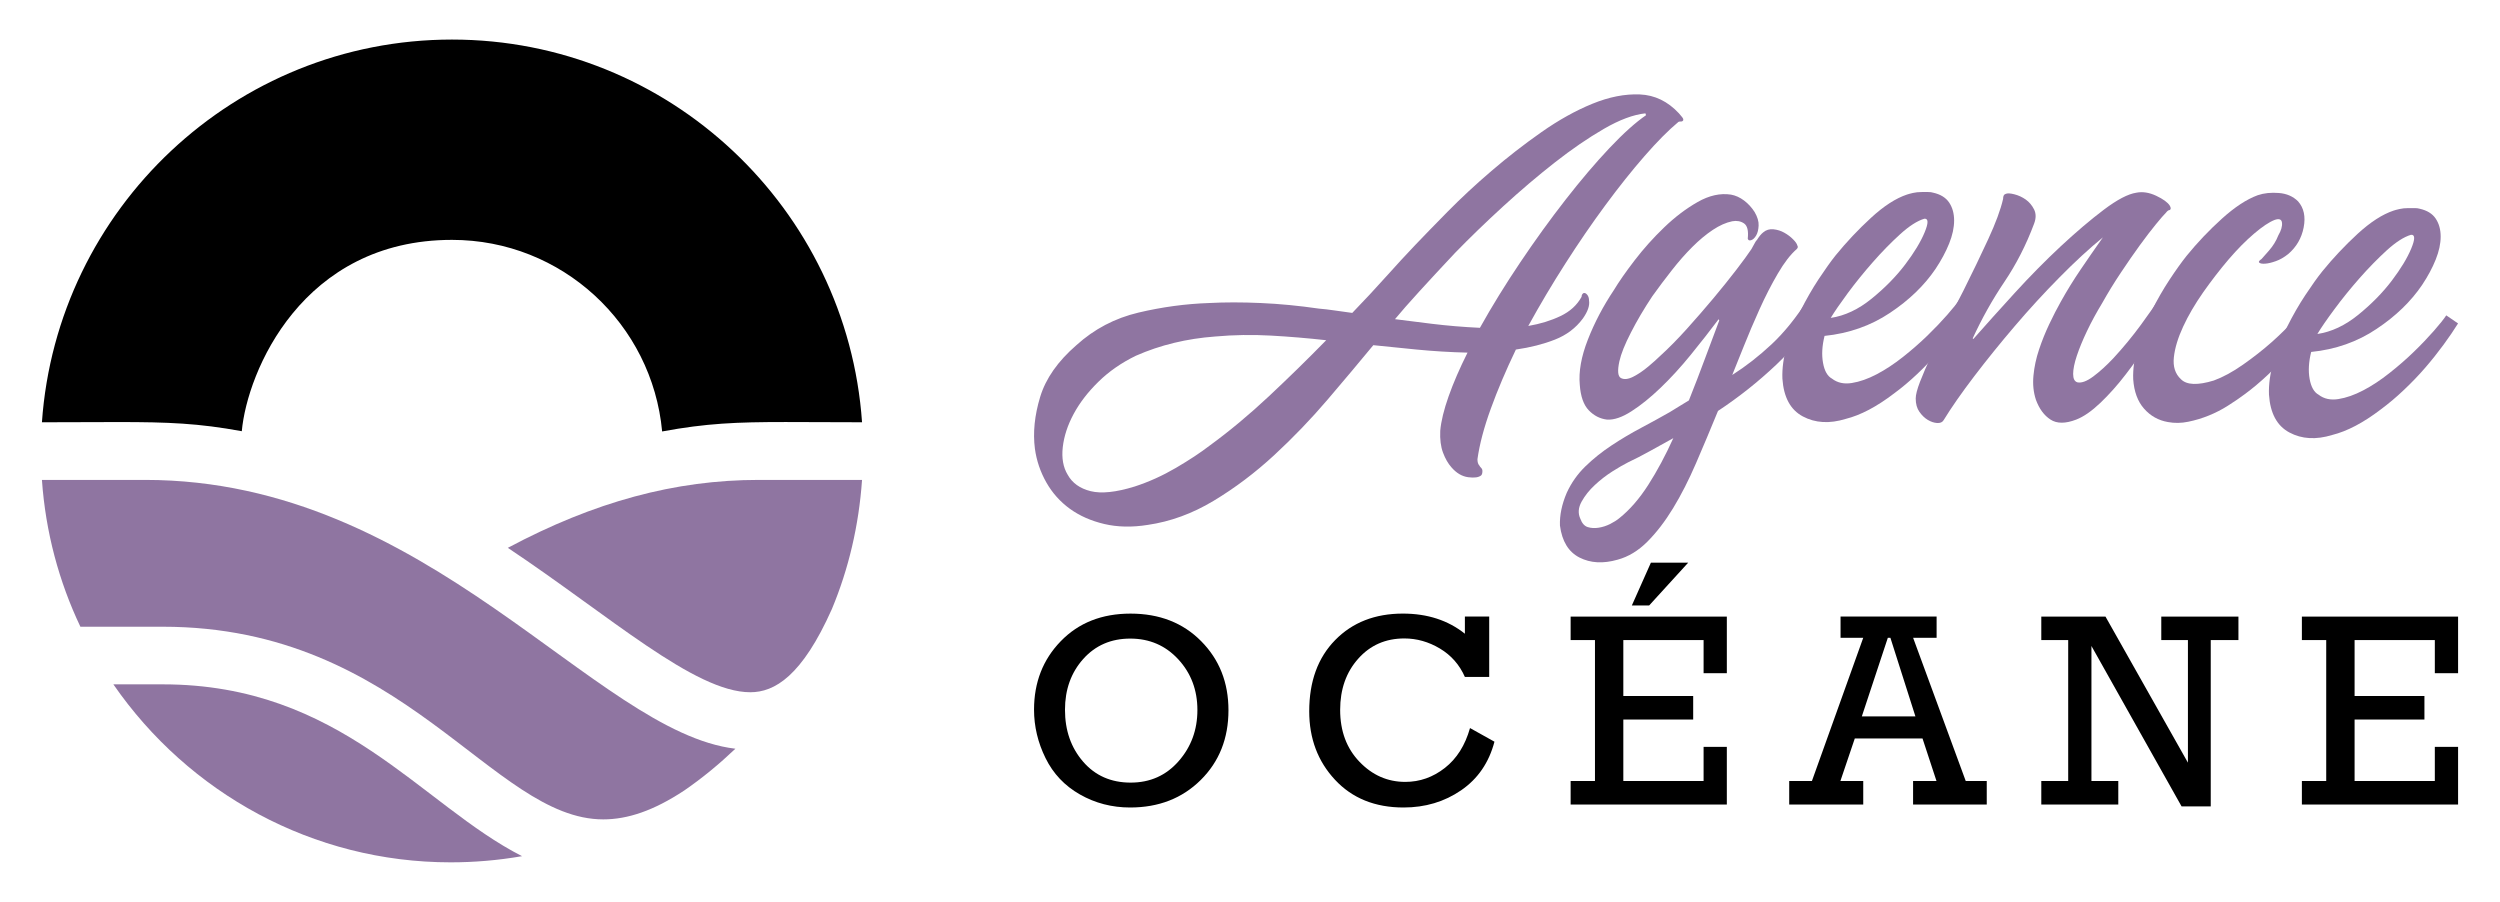
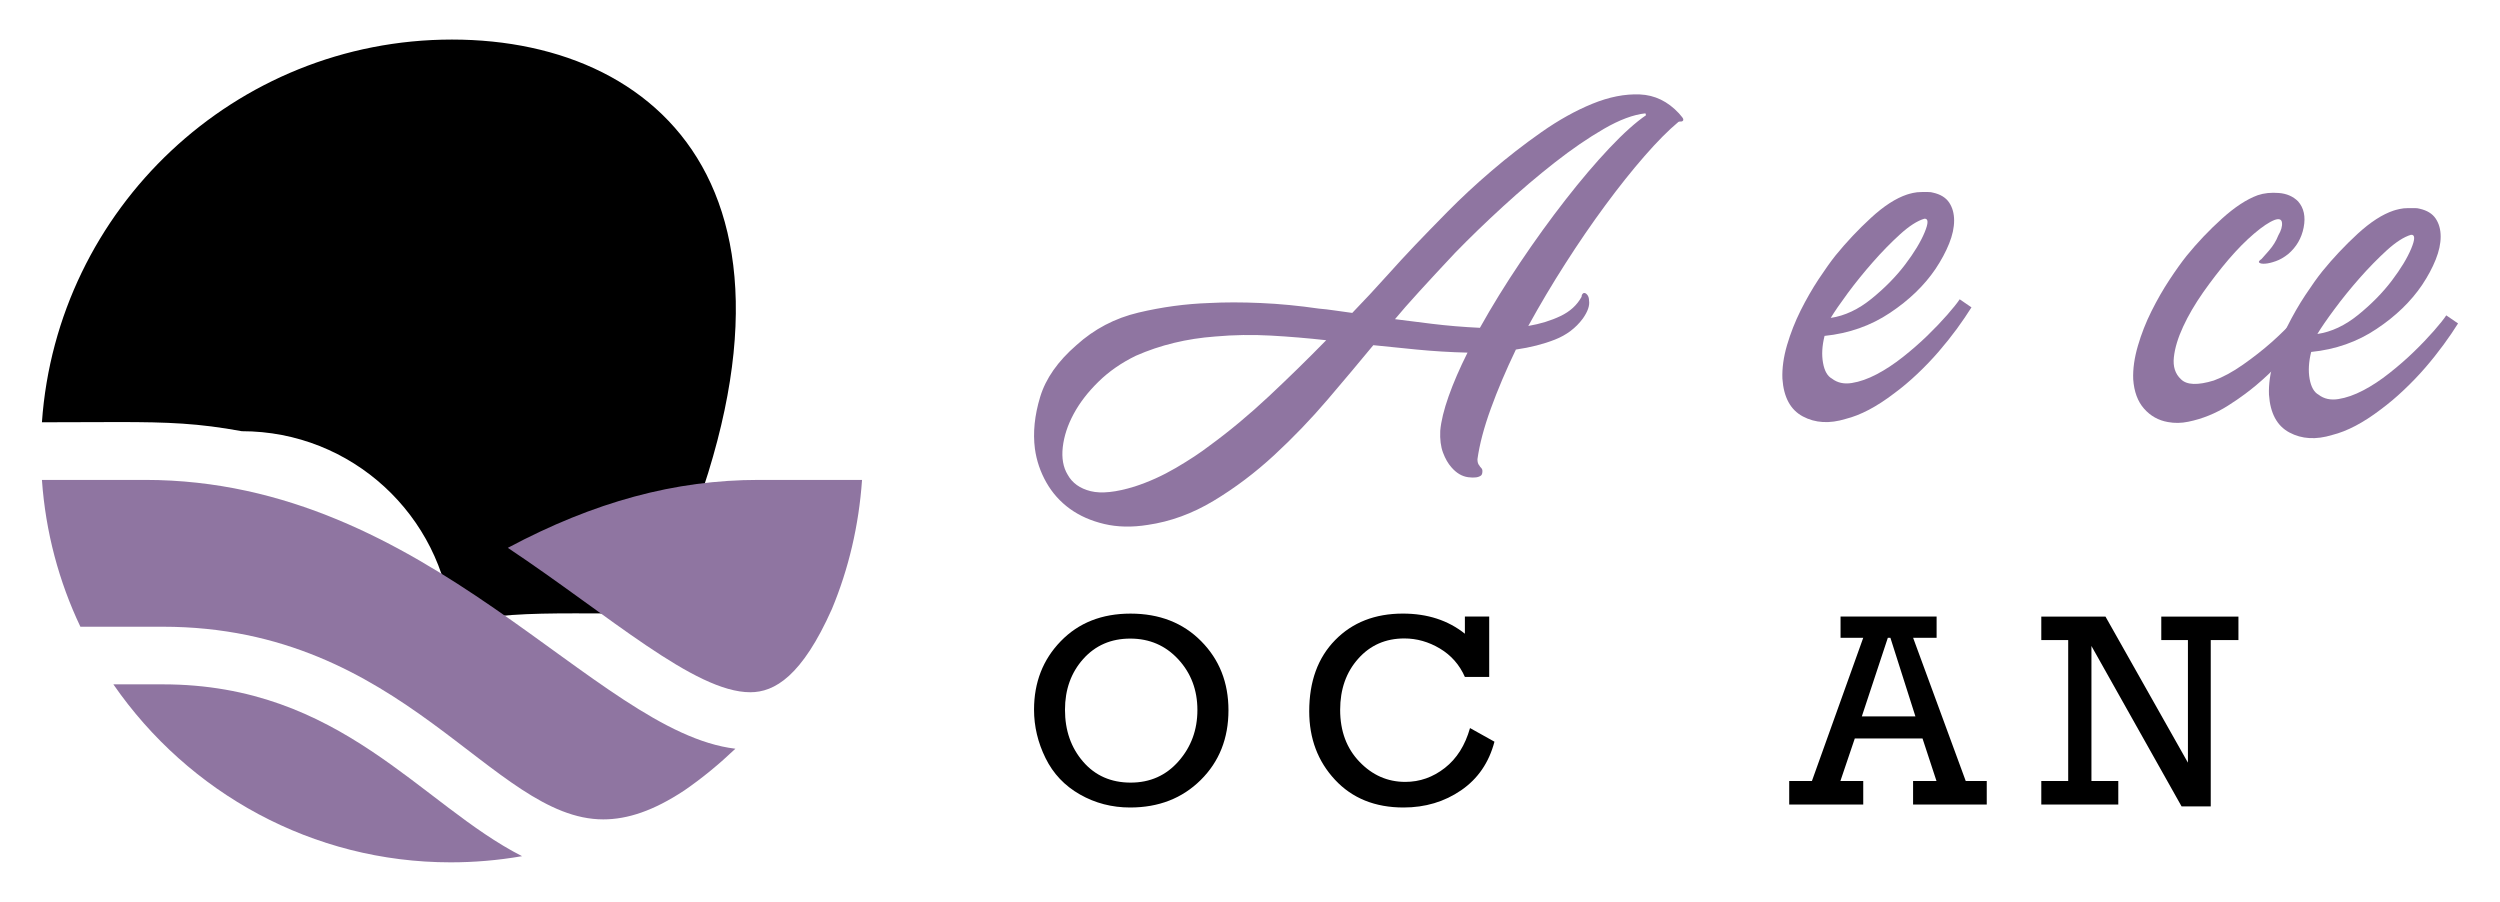
<svg xmlns="http://www.w3.org/2000/svg" version="1.1" id="Calque_1" x="0px" y="0px" width="158px" height="57px" viewBox="0 0 158 57" enable-background="new 0 0 158 57" xml:space="preserve">
  <g>
    <g>
      <g>
        <g>
          <path fill="#8F75A1" d="M106.302,7.674c-0.131,0-0.209,0.014-0.235,0.039c-0.626,0.522-1.339,1.241-2.135,2.154      c-0.797,0.914-1.62,1.947-2.468,3.096c-0.848,1.148-1.691,2.377-2.526,3.683c-0.837,1.305-1.619,2.624-2.351,3.955      c0.756-0.13,1.436-0.338,2.038-0.627c0.6-0.285,1.043-0.69,1.331-1.214c0-0.104,0.04-0.182,0.118-0.235      c0.078-0.025,0.157,0.006,0.235,0.099c0.078,0.091,0.118,0.217,0.118,0.372c0.052,0.313-0.078,0.693-0.392,1.137      c-0.444,0.6-1.033,1.043-1.763,1.33c-0.731,0.288-1.555,0.497-2.468,0.629c-0.627,1.305-1.156,2.552-1.586,3.739      c-0.432,1.189-0.713,2.254-0.843,3.192c0,0.184,0.04,0.314,0.118,0.394c0.026,0.051,0.065,0.104,0.118,0.156      c0.052,0.053,0.078,0.116,0.078,0.196c0,0.129-0.026,0.223-0.078,0.274c-0.157,0.131-0.431,0.169-0.822,0.117      c-0.393-0.053-0.746-0.263-1.059-0.627c-0.209-0.235-0.387-0.543-0.529-0.921c-0.144-0.379-0.202-0.843-0.177-1.39      c0.053-0.602,0.229-1.326,0.529-2.176c0.3-0.848,0.699-1.769,1.195-2.76c-1.097-0.026-2.175-0.093-3.232-0.196      c-1.057-0.105-1.966-0.197-2.722-0.275c-0.861,1.045-1.822,2.188-2.879,3.428c-1.058,1.241-2.188,2.416-3.389,3.526      c-1.201,1.109-2.474,2.069-3.818,2.878c-1.346,0.811-2.737,1.319-4.173,1.527c-0.992,0.159-1.907,0.139-2.742-0.057      c-0.836-0.197-1.56-0.517-2.174-0.96c-0.613-0.444-1.11-0.998-1.489-1.665c-0.378-0.666-0.62-1.378-0.724-2.136      c-0.131-1.019-0.02-2.107,0.333-3.271c0.352-1.162,1.116-2.253,2.291-3.271c1.124-1.019,2.429-1.704,3.917-2.057      c1.488-0.353,2.978-0.555,4.466-0.606c0.993-0.053,2.083-0.053,3.271,0c1.189,0.052,2.41,0.17,3.663,0.352      c0.314,0.026,0.646,0.065,0.999,0.117c0.353,0.054,0.725,0.106,1.117,0.156c0.757-0.782,1.469-1.547,2.134-2.29      c0.667-0.744,1.288-1.417,1.862-2.019c0.522-0.548,1.201-1.246,2.037-2.096c0.836-0.848,1.756-1.704,2.762-2.565      c1.004-0.862,2.057-1.679,3.153-2.449c1.097-0.771,2.174-1.37,3.231-1.801c1.058-0.432,2.056-0.627,2.998-0.588      c0.94,0.04,1.763,0.437,2.467,1.193c0.052,0.054,0.124,0.138,0.215,0.256C106.414,7.537,106.407,7.622,106.302,7.674z       M71.71,30.748c0.889-0.288,1.756-0.68,2.605-1.176c0.848-0.497,1.56-0.967,2.135-1.41c1.254-0.914,2.501-1.954,3.742-3.115      c1.24-1.161,2.448-2.343,3.624-3.545c-1.175-0.131-2.344-0.229-3.505-0.293c-1.164-0.065-2.332-0.047-3.506,0.058      c-1.802,0.133-3.475,0.536-5.015,1.215c-0.914,0.444-1.705,0.992-2.37,1.646c-0.666,0.652-1.188,1.331-1.567,2.037      c-0.379,0.705-0.607,1.404-0.686,2.096c-0.078,0.692,0.025,1.273,0.312,1.744c0.289,0.522,0.771,0.868,1.451,1.037      C69.609,31.209,70.535,31.113,71.71,30.748z M104.03,7.281l-0.039-0.118c-0.758,0.08-1.633,0.406-2.625,0.98      c-0.993,0.574-2.032,1.286-3.114,2.135c-1.085,0.85-2.175,1.777-3.272,2.782s-2.102,1.978-3.017,2.919      c-0.835,0.889-1.584,1.696-2.252,2.429c-0.666,0.73-1.182,1.319-1.548,1.763c0.601,0.078,1.378,0.177,2.331,0.293      c0.954,0.117,1.966,0.203,3.037,0.254c0.757-1.357,1.606-2.734,2.546-4.131c0.939-1.399,1.894-2.718,2.86-3.958      s1.893-2.33,2.78-3.271C102.606,8.418,103.377,7.728,104.03,7.281z" />
-           <path fill="#8F75A1" d="M102.345,22.834c-0.131,0.603-0.098,0.954,0.098,1.058c0.196,0.104,0.451,0.079,0.765-0.077      c0.313-0.158,0.632-0.373,0.959-0.646c0.326-0.275,0.568-0.49,0.725-0.647c0.548-0.496,1.116-1.071,1.705-1.724      c0.587-0.652,1.148-1.299,1.684-1.938c0.535-0.642,1.019-1.24,1.45-1.803c0.431-0.562,0.75-0.999,0.959-1.313      c0.105-0.182,0.176-0.313,0.216-0.391c0.039-0.079,0.085-0.145,0.138-0.195c0.13-0.21,0.26-0.368,0.391-0.472      c0.184-0.157,0.398-0.22,0.647-0.195c0.247,0.025,0.476,0.097,0.685,0.216c0.209,0.117,0.393,0.253,0.548,0.411      c0.158,0.156,0.249,0.287,0.275,0.393c0.051,0.077,0.039,0.154-0.04,0.233c-0.391,0.339-0.79,0.856-1.193,1.548      c-0.406,0.692-0.79,1.442-1.155,2.252c-0.367,0.812-0.699,1.594-1,2.351c-0.3,0.758-0.542,1.359-0.725,1.803      c0.861-0.548,1.69-1.194,2.487-1.939s1.561-1.69,2.292-2.841l0.863,0.51c-0.758,1.333-1.711,2.54-2.861,3.623      c-1.148,1.085-2.375,2.058-3.681,2.92c-0.47,1.148-0.934,2.251-1.391,3.309s-0.94,2.005-1.449,2.841      c-0.509,0.835-1.052,1.54-1.626,2.115c-0.575,0.575-1.202,0.953-1.879,1.136c-0.915,0.263-1.719,0.216-2.41-0.136      c-0.692-0.354-1.103-1.025-1.234-2.02c-0.025-0.651,0.118-1.344,0.43-2.073c0.289-0.629,0.68-1.184,1.176-1.667      c0.497-0.483,1.051-0.927,1.665-1.332c0.613-0.406,1.24-0.776,1.88-1.115c0.638-0.34,1.234-0.667,1.782-0.979      c0.209-0.131,0.412-0.254,0.607-0.373c0.196-0.118,0.398-0.24,0.608-0.371c0.365-0.914,0.704-1.796,1.018-2.645      c0.313-0.849,0.614-1.651,0.902-2.409l-0.04-0.078c-0.548,0.73-1.136,1.482-1.762,2.251c-0.627,0.771-1.261,1.464-1.9,2.077      c-0.641,0.614-1.253,1.111-1.842,1.487c-0.587,0.38-1.104,0.557-1.548,0.53c-0.443-0.052-0.828-0.248-1.155-0.588      c-0.326-0.34-0.516-0.875-0.568-1.605c-0.079-0.837,0.092-1.789,0.51-2.861c0.417-1.069,0.965-2.114,1.645-3.133      c0.314-0.521,0.751-1.149,1.312-1.88c0.562-0.731,1.181-1.424,1.861-2.076c0.678-0.654,1.384-1.189,2.116-1.606      c0.73-0.418,1.435-0.575,2.114-0.47c0.288,0.052,0.561,0.176,0.823,0.372c0.261,0.196,0.482,0.438,0.667,0.726      c0.183,0.312,0.268,0.6,0.254,0.86c-0.013,0.261-0.064,0.471-0.157,0.627c-0.092,0.156-0.196,0.255-0.313,0.293      c-0.118,0.039-0.19,0.006-0.216-0.097c0.053-0.496-0.025-0.816-0.235-0.962c-0.209-0.141-0.457-0.188-0.744-0.136      c-0.392,0.079-0.803,0.262-1.234,0.548c-0.431,0.288-0.861,0.646-1.293,1.078c-0.431,0.43-0.862,0.919-1.292,1.469      c-0.432,0.549-0.844,1.098-1.235,1.645c-0.521,0.784-0.973,1.549-1.351,2.292C102.691,21.757,102.449,22.365,102.345,22.834z       M99.877,32.783c0.105,0.289,0.262,0.466,0.471,0.53c0.208,0.064,0.437,0.078,0.684,0.038c0.249-0.038,0.49-0.116,0.726-0.233      c0.234-0.119,0.431-0.243,0.587-0.373c0.653-0.522,1.26-1.221,1.822-2.095c0.561-0.876,1.09-1.861,1.587-2.959      c-0.522,0.288-1.019,0.563-1.489,0.823c-0.47,0.262-0.927,0.496-1.371,0.706c-0.261,0.13-0.587,0.319-0.98,0.566      c-0.392,0.249-0.764,0.534-1.116,0.863c-0.353,0.325-0.633,0.679-0.843,1.057C99.747,32.085,99.72,32.445,99.877,32.783z" />
          <path fill="#8F75A1" d="M115.312,21.229c-0.157,0.627-0.189,1.193-0.097,1.703c0.09,0.51,0.28,0.843,0.568,0.999      c0.338,0.262,0.757,0.354,1.252,0.275c0.497-0.079,1.02-0.262,1.568-0.55c0.548-0.286,1.102-0.652,1.666-1.097      c0.561-0.444,1.075-0.895,1.546-1.351c0.469-0.456,0.888-0.896,1.253-1.312c0.366-0.418,0.628-0.745,0.784-0.981l0.745,0.51      c-0.262,0.418-0.568,0.869-0.92,1.353c-0.354,0.481-0.739,0.965-1.156,1.448c-0.418,0.484-0.868,0.953-1.352,1.41      c-0.484,0.458-0.973,0.869-1.47,1.234c-1.096,0.837-2.114,1.372-3.054,1.606c-1.019,0.313-1.92,0.262-2.704-0.157      c-0.785-0.417-1.214-1.214-1.293-2.39c-0.025-0.652,0.071-1.357,0.292-2.115c0.223-0.757,0.51-1.488,0.862-2.194      c0.354-0.705,0.732-1.363,1.137-1.979c0.405-0.611,0.764-1.117,1.077-1.508c0.68-0.835,1.423-1.625,2.234-2.369      c0.809-0.745,1.566-1.233,2.272-1.469c0.079-0.025,0.202-0.061,0.372-0.1c0.17-0.04,0.36-0.059,0.569-0.059      c0.13,0,0.261,0,0.391,0s0.235,0.013,0.315,0.04c0.469,0.104,0.808,0.313,1.018,0.626c0.209,0.314,0.313,0.692,0.313,1.136      c0,0.445-0.104,0.929-0.313,1.45c-0.209,0.522-0.497,1.059-0.861,1.606c-0.706,1.043-1.666,1.972-2.881,2.78      C118.23,20.587,116.851,21.071,115.312,21.229z M121.618,13.823c-0.444,0.132-0.954,0.459-1.528,0.979      c-0.575,0.524-1.151,1.11-1.724,1.763c-0.574,0.653-1.103,1.307-1.586,1.959c-0.482,0.652-0.841,1.176-1.078,1.568      c0.888-0.132,1.75-0.537,2.585-1.216c0.836-0.679,1.541-1.396,2.117-2.155c0.573-0.755,0.984-1.435,1.233-2.036      C121.886,14.085,121.879,13.798,121.618,13.823z" />
-           <path fill="#8F75A1" d="M137.13,13.274c-0.076,0-0.155,0.055-0.232,0.159c-0.133,0.131-0.348,0.378-0.646,0.743      c-0.3,0.366-0.641,0.81-1.021,1.333c-0.379,0.521-0.774,1.096-1.193,1.723c-0.419,0.626-0.812,1.267-1.178,1.92      c-0.364,0.6-0.684,1.189-0.957,1.762c-0.275,0.575-0.489,1.098-0.646,1.567c-0.157,0.471-0.234,0.856-0.234,1.155      c0,0.301,0.091,0.477,0.273,0.529c0.261,0.053,0.593-0.071,0.998-0.371c0.405-0.301,0.831-0.687,1.274-1.157      c0.626-0.679,1.207-1.384,1.743-2.115c0.535-0.731,0.907-1.267,1.117-1.606l0.781,0.51c-0.389,0.653-0.836,1.353-1.331,2.096      c-0.496,0.745-1.006,1.456-1.528,2.135c-0.521,0.68-1.058,1.28-1.604,1.802c-0.55,0.523-1.058,0.877-1.528,1.059      c-0.681,0.263-1.223,0.263-1.626,0c-0.405-0.261-0.712-0.679-0.923-1.253c-0.155-0.472-0.208-0.979-0.155-1.529      c0.052-0.548,0.169-1.097,0.353-1.644c0.184-0.551,0.398-1.084,0.646-1.607c0.248-0.522,0.489-0.992,0.725-1.411      c0.391-0.703,0.81-1.383,1.254-2.035c0.443-0.651,0.913-1.333,1.411-2.038c-0.862,0.705-1.776,1.547-2.742,2.528      c-0.968,0.978-1.907,2.003-2.821,3.073c-0.914,1.071-1.77,2.13-2.566,3.174c-0.797,1.046-1.443,1.972-1.939,2.781      c-0.079,0.131-0.215,0.19-0.412,0.177c-0.195-0.014-0.391-0.079-0.586-0.196c-0.197-0.118-0.372-0.286-0.53-0.51      c-0.157-0.221-0.234-0.501-0.234-0.842c0-0.234,0.091-0.588,0.272-1.058c0.183-0.471,0.418-1.019,0.707-1.646      c0.288-0.626,0.606-1.292,0.96-1.998c0.351-0.706,0.71-1.411,1.076-2.114c0.574-1.15,1.098-2.234,1.567-3.252      c0.47-1.019,0.785-1.867,0.94-2.547c0-0.183,0.054-0.287,0.156-0.313c0.105-0.055,0.287-0.047,0.55,0.02      c0.26,0.065,0.502,0.177,0.723,0.331c0.222,0.158,0.399,0.367,0.53,0.628c0.129,0.261,0.129,0.562,0,0.9      c-0.497,1.332-1.124,2.56-1.881,3.683c-0.758,1.124-1.423,2.313-1.998,3.565l0.039,0.04c0.784-0.888,1.658-1.862,2.625-2.92      c0.966-1.058,1.933-2.036,2.898-2.938c0.968-0.9,1.874-1.672,2.724-2.313c0.847-0.639,1.533-0.997,2.057-1.076      c0.391-0.077,0.81-0.014,1.254,0.195c0.442,0.21,0.73,0.418,0.859,0.626C137.209,13.133,137.209,13.223,137.13,13.274z" />
          <path fill="#8F75A1" d="M143.752,13.901c-0.338,0.132-0.769,0.418-1.291,0.862c-0.523,0.444-1.058,0.986-1.609,1.627      c-0.546,0.641-1.081,1.333-1.605,2.075c-0.521,0.745-0.946,1.469-1.271,2.174c-0.328,0.706-0.524,1.352-0.588,1.94      c-0.065,0.588,0.083,1.051,0.45,1.391c0.365,0.365,1.056,0.391,2.076,0.078c0.574-0.21,1.188-0.542,1.841-1      c0.652-0.457,1.268-0.939,1.843-1.448c0.573-0.511,1.075-1.014,1.508-1.508c0.429-0.497,0.736-0.889,0.918-1.177l0.784,0.51      c-0.26,0.418-0.575,0.876-0.939,1.371c-0.366,0.497-0.757,0.986-1.176,1.47s-0.869,0.952-1.351,1.41      c-0.484,0.457-0.974,0.869-1.469,1.234c-0.313,0.234-0.667,0.476-1.059,0.724c-0.391,0.25-0.798,0.458-1.215,0.627      s-0.849,0.301-1.294,0.392c-0.444,0.093-0.874,0.099-1.291,0.021c-0.599-0.104-1.104-0.385-1.508-0.844      c-0.404-0.456-0.633-1.076-0.687-1.859c-0.026-0.652,0.074-1.358,0.296-2.115c0.221-0.759,0.508-1.489,0.861-2.194      c0.353-0.705,0.729-1.364,1.135-1.979c0.404-0.613,0.766-1.117,1.077-1.508c0.679-0.835,1.422-1.619,2.234-2.352      c0.808-0.73,1.564-1.229,2.271-1.487c0.392-0.133,0.836-0.179,1.332-0.139c0.496,0.039,0.9,0.216,1.214,0.529      c0.368,0.419,0.484,0.967,0.353,1.646c-0.13,0.678-0.458,1.24-0.978,1.684c-0.262,0.209-0.523,0.36-0.786,0.45      c-0.26,0.093-0.481,0.146-0.664,0.158c-0.182,0.014-0.308-0.007-0.372-0.06c-0.064-0.052-0.021-0.13,0.138-0.234      c0.053-0.054,0.208-0.229,0.468-0.53c0.263-0.3,0.458-0.62,0.59-0.959c0.183-0.314,0.26-0.581,0.234-0.805      C144.197,13.857,144.04,13.798,143.752,13.901z" />
          <path fill="#8F75A1" d="M146.066,22.243c-0.157,0.627-0.188,1.195-0.098,1.705c0.092,0.508,0.281,0.842,0.567,0.998      c0.341,0.263,0.758,0.354,1.253,0.275c0.497-0.079,1.019-0.262,1.568-0.55c0.549-0.286,1.104-0.652,1.664-1.098      c0.563-0.444,1.079-0.895,1.548-1.351c0.47-0.455,0.887-0.895,1.254-1.312c0.365-0.418,0.627-0.743,0.782-0.979l0.745,0.51      c-0.261,0.418-0.567,0.869-0.92,1.351c-0.354,0.483-0.738,0.966-1.156,1.45c-0.417,0.483-0.869,0.952-1.353,1.409      c-0.481,0.458-0.972,0.869-1.467,1.235c-1.098,0.836-2.115,1.37-3.056,1.604c-1.019,0.314-1.921,0.264-2.705-0.156      c-0.783-0.416-1.214-1.214-1.292-2.39c-0.025-0.651,0.072-1.356,0.295-2.114c0.222-0.758,0.508-1.489,0.861-2.194      c0.353-0.705,0.729-1.363,1.137-1.979c0.404-0.612,0.763-1.117,1.077-1.509c0.679-0.835,1.422-1.624,2.231-2.37      c0.81-0.743,1.567-1.232,2.271-1.467c0.08-0.027,0.202-0.062,0.373-0.1c0.171-0.04,0.359-0.059,0.568-0.059      c0.13,0,0.262,0,0.39,0c0.134,0,0.237,0.013,0.316,0.039c0.47,0.105,0.81,0.313,1.018,0.626      c0.209,0.314,0.313,0.692,0.313,1.136c0,0.445-0.104,0.929-0.313,1.451c-0.208,0.522-0.496,1.059-0.86,1.605      c-0.707,1.044-1.665,1.973-2.881,2.781C148.984,21.603,147.607,22.088,146.066,22.243z M152.373,14.84      c-0.444,0.131-0.952,0.458-1.528,0.979c-0.572,0.523-1.148,1.111-1.723,1.763c-0.574,0.654-1.104,1.307-1.586,1.96      c-0.484,0.652-0.844,1.175-1.078,1.566c0.889-0.13,1.75-0.536,2.586-1.214c0.835-0.679,1.541-1.396,2.117-2.155      c0.573-0.757,0.983-1.436,1.232-2.037C152.642,15.102,152.636,14.813,152.373,14.84z" />
        </g>
      </g>
      <g>
        <g>
          <path d="M65.351,44.852c0-1.725,0.563-3.168,1.69-4.329c1.128-1.163,2.597-1.743,4.408-1.743c1.827,0,3.315,0.58,4.465,1.743      c1.151,1.161,1.725,2.616,1.725,4.363c0,1.782-0.584,3.251-1.753,4.41c-1.171,1.16-2.658,1.738-4.463,1.738      c-1.15,0-2.208-0.275-3.171-0.824c-0.967-0.55-1.69-1.314-2.174-2.298C65.594,46.932,65.351,45.91,65.351,44.852z       M67.307,44.859c0,1.304,0.382,2.396,1.145,3.278c0.763,0.883,1.765,1.324,3.006,1.324c1.229,0,2.24-0.45,3.031-1.354      c0.791-0.9,1.187-1.979,1.187-3.231c0-1.265-0.403-2.333-1.208-3.206c-0.807-0.873-1.818-1.311-3.036-1.311      c-1.213,0-2.203,0.43-2.972,1.288C67.691,42.509,67.307,43.58,67.307,44.859z" />
          <path d="M92.905,46.013l1.545,0.862c-0.347,1.321-1.049,2.344-2.104,3.07c-1.057,0.726-2.271,1.089-3.643,1.089      c-1.799,0-3.242-0.583-4.33-1.751s-1.63-2.609-1.63-4.329c0-1.886,0.546-3.386,1.639-4.501c1.093-1.116,2.519-1.674,4.279-1.674      c1.553,0,2.86,0.425,3.92,1.273v-1.085h1.537v3.816h-1.537c-0.342-0.774-0.869-1.372-1.581-1.797      c-0.711-0.424-1.46-0.636-2.246-0.636c-1.185,0-2.157,0.427-2.915,1.281c-0.762,0.854-1.141,1.933-1.141,3.235      c0,1.338,0.407,2.431,1.221,3.278c0.813,0.849,1.778,1.272,2.895,1.272c0.917,0,1.75-0.294,2.502-0.883      C92.067,47.946,92.597,47.105,92.905,46.013z" />
-           <path d="M100.802,49.36v-8.907h-1.538v-1.485h9.872v3.577h-1.469v-2.092h-5.073v3.535h4.415v1.486h-4.415v3.886h5.073V47.2      h1.469v3.646h-9.872V49.36H100.802z M103.132,38.267l1.205-2.707h2.357l-2.469,2.707H103.132z" />
          <path d="M121.503,46.671h-4.28l-0.91,2.689h1.444v1.486h-4.679V49.36h1.435l3.244-9.052h-1.434v-1.341h6.071v1.341h-1.485      l3.326,9.052h1.328v1.486h-4.656V49.36h1.479L121.503,46.671z M121.055,45.278l-1.582-4.97h-0.162l-1.644,4.97H121.055z" />
          <path d="M130.71,49.36v-8.907h-1.7v-1.485h4.056l5.211,9.233v-7.748h-1.684v-1.485h4.876v1.485h-1.75v10.512h-1.843      l-5.697-10.138v8.533h1.697v1.486h-4.866V49.36H130.71z" />
-           <path d="M147.017,49.36v-8.907h-1.538v-1.485h9.872v3.577h-1.47v-2.092h-5.071v3.535h4.414v1.486h-4.414v3.886h5.071V47.2h1.47      v3.646h-9.872V49.36H147.017z" />
        </g>
      </g>
    </g>
    <g>
      <path fill="#8F75A1" d="M7.165,43.251C11.919,50.133,19.774,54.5,28.481,54.5c1.483,0,2.991-0.125,4.513-0.39    c-6.402-3.253-11.438-10.859-22.705-10.859H7.165z" />
-       <path d="M7.481,26.674c3.167,0,5.061,0.076,7.8,0.578c0.344-3.768,3.824-12.092,13.285-12.092c6.951,0,12.654,5.318,13.281,12.108    c2.798-0.517,4.693-0.596,7.799-0.596c1.333,0,2.89,0.015,4.835,0.015C53.54,13.197,42.292,2.5,28.566,2.5    C14.84,2.5,3.592,13.197,2.65,26.688C4.591,26.688,6.149,26.674,7.481,26.674z" />
+       <path d="M7.481,26.674c3.167,0,5.061,0.076,7.8,0.578c6.951,0,12.654,5.318,13.281,12.108    c2.798-0.517,4.693-0.596,7.799-0.596c1.333,0,2.89,0.015,4.835,0.015C53.54,13.197,42.292,2.5,28.566,2.5    C14.84,2.5,3.592,13.197,2.65,26.688C4.591,26.688,6.149,26.674,7.481,26.674z" />
      <path fill="#8F75A1" d="M2.65,30.33c0.23,3.302,1.077,6.43,2.431,9.279h5.208c15.286,0,20.798,12.176,27.836,12.176    c1.533,0,3.179-0.543,5.123-1.828c1.149-0.79,2.222-1.68,3.229-2.638C37.579,46.268,27.113,30.33,9.176,30.33H2.65z" />
      <path fill="#8F75A1" d="M32.095,34.623c6.443,4.297,11.801,9.127,15.325,9.127c1.533,0,3.267-1.016,5.156-5.26    c1.06-2.541,1.705-5.289,1.905-8.16h-6.525C42.67,30.33,37.568,31.707,32.095,34.623z" />
    </g>
  </g>
</svg>